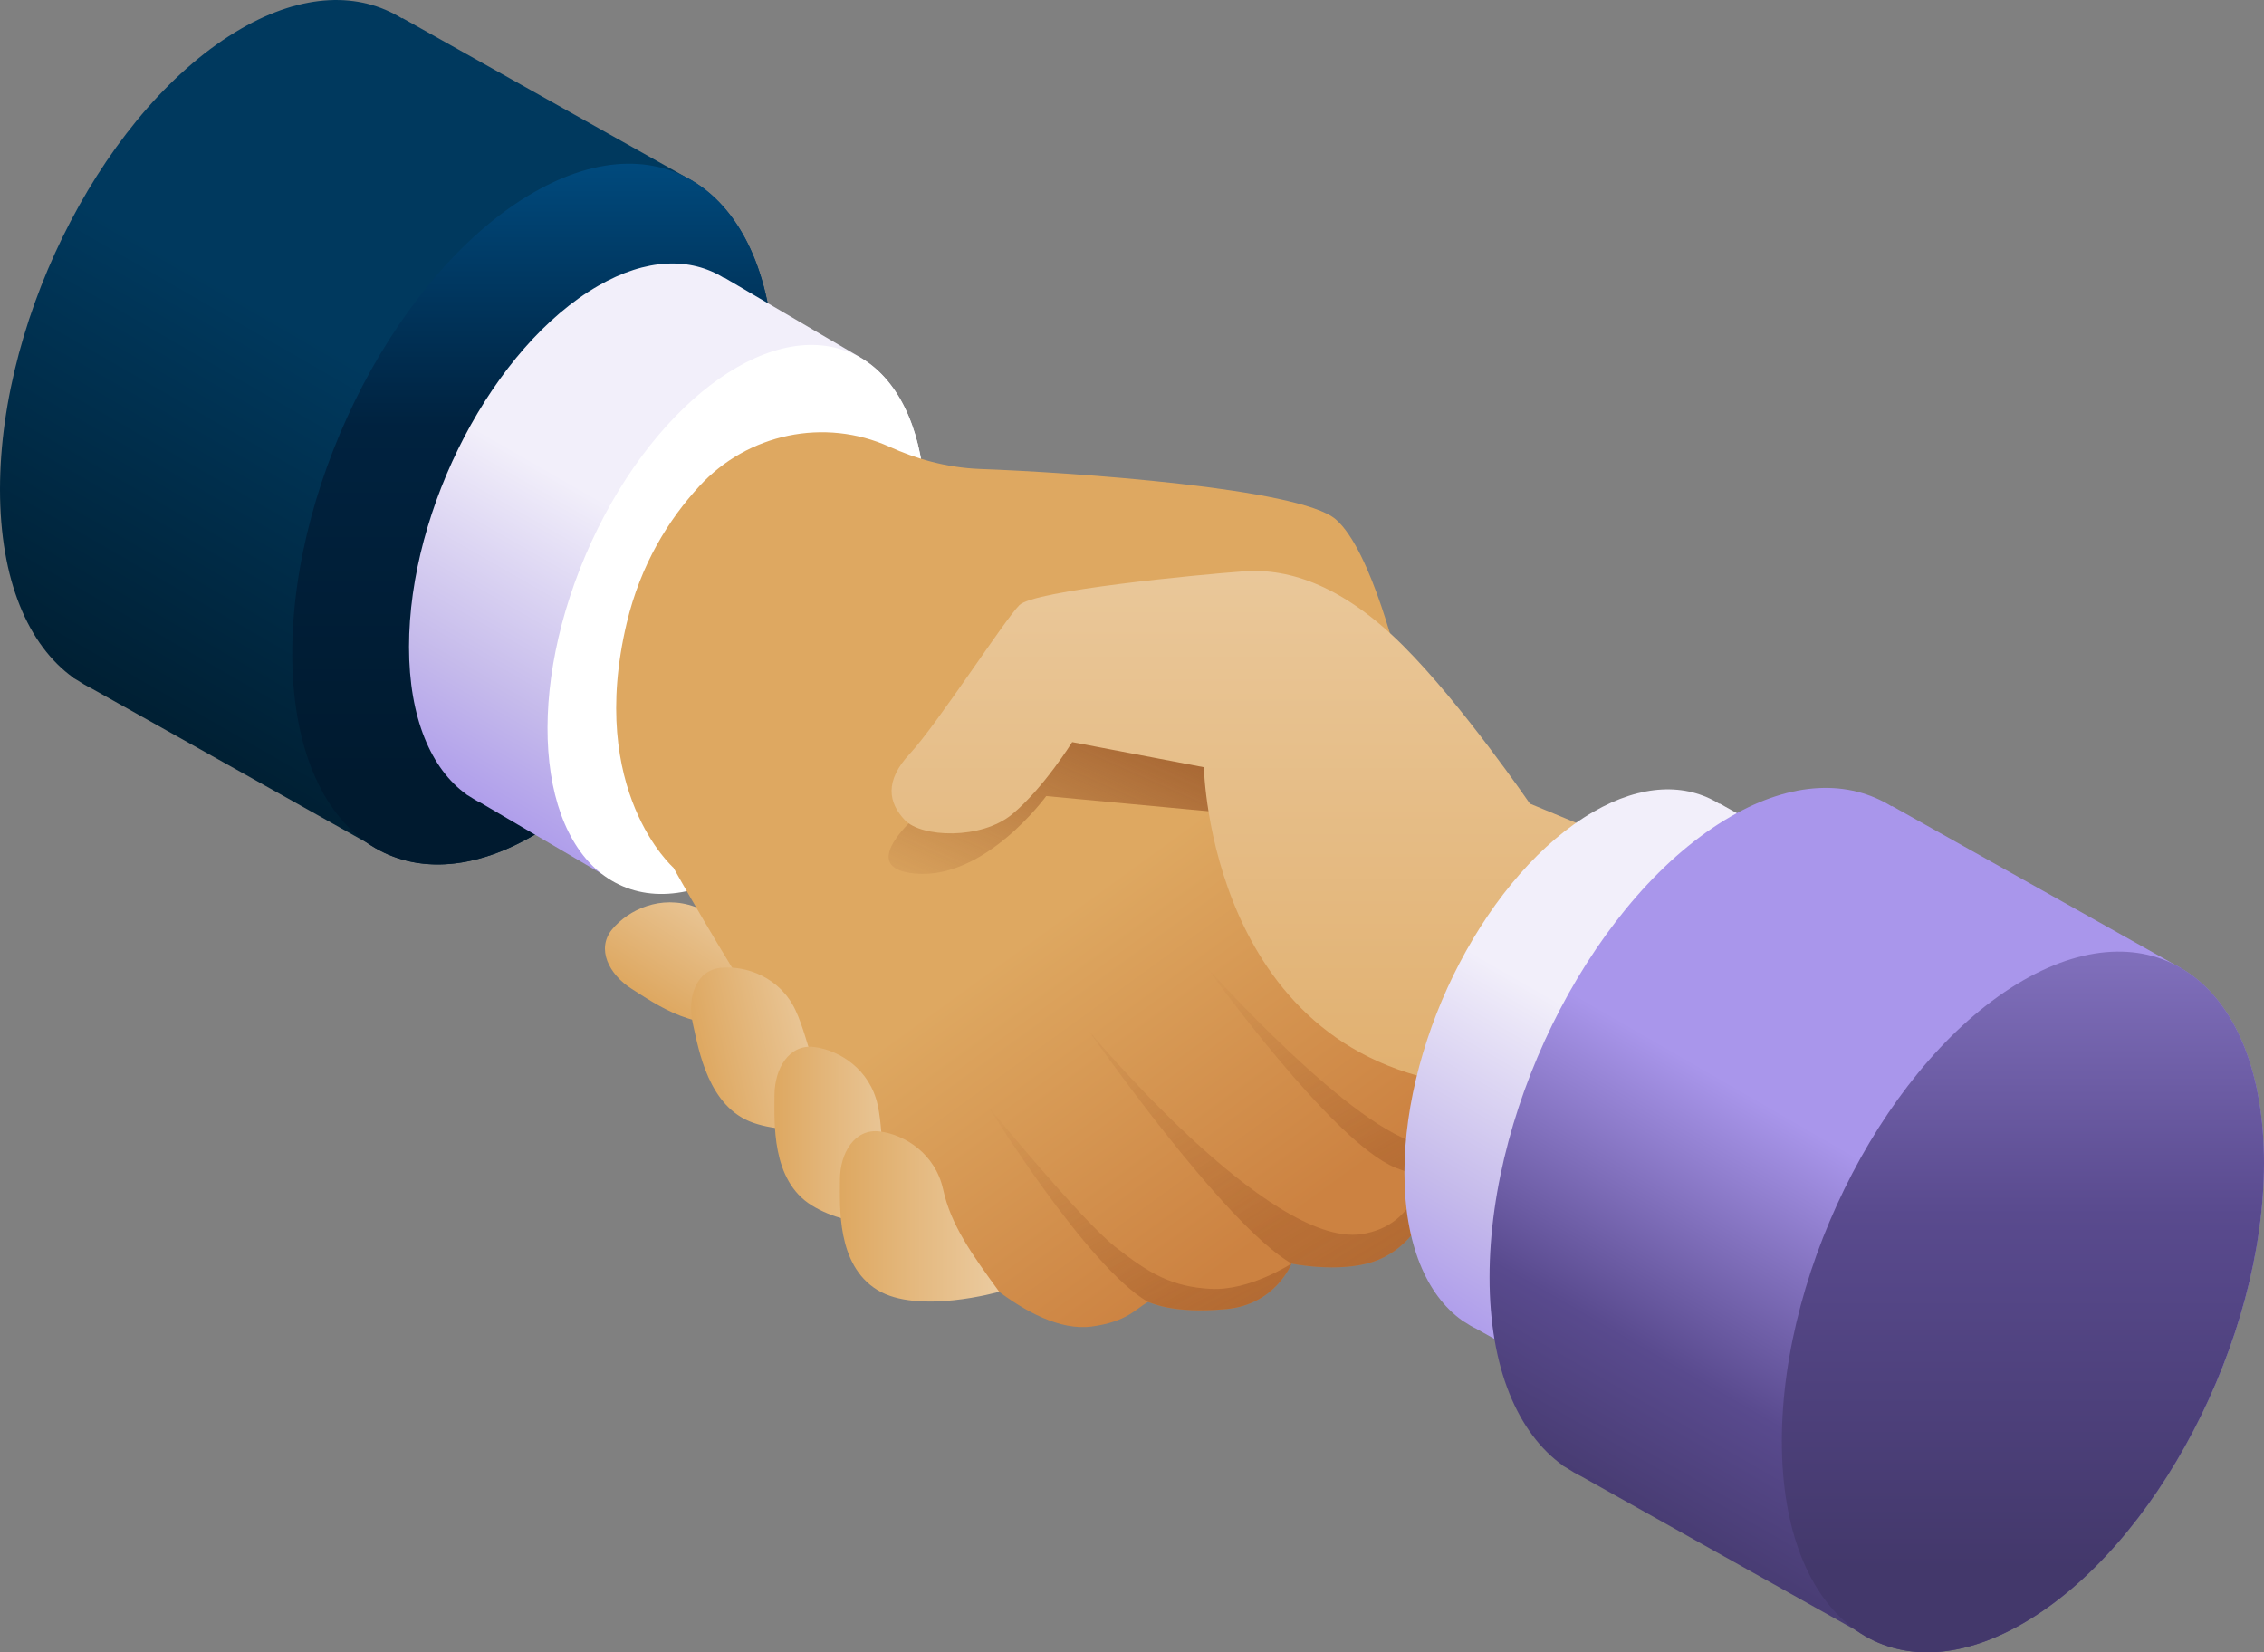
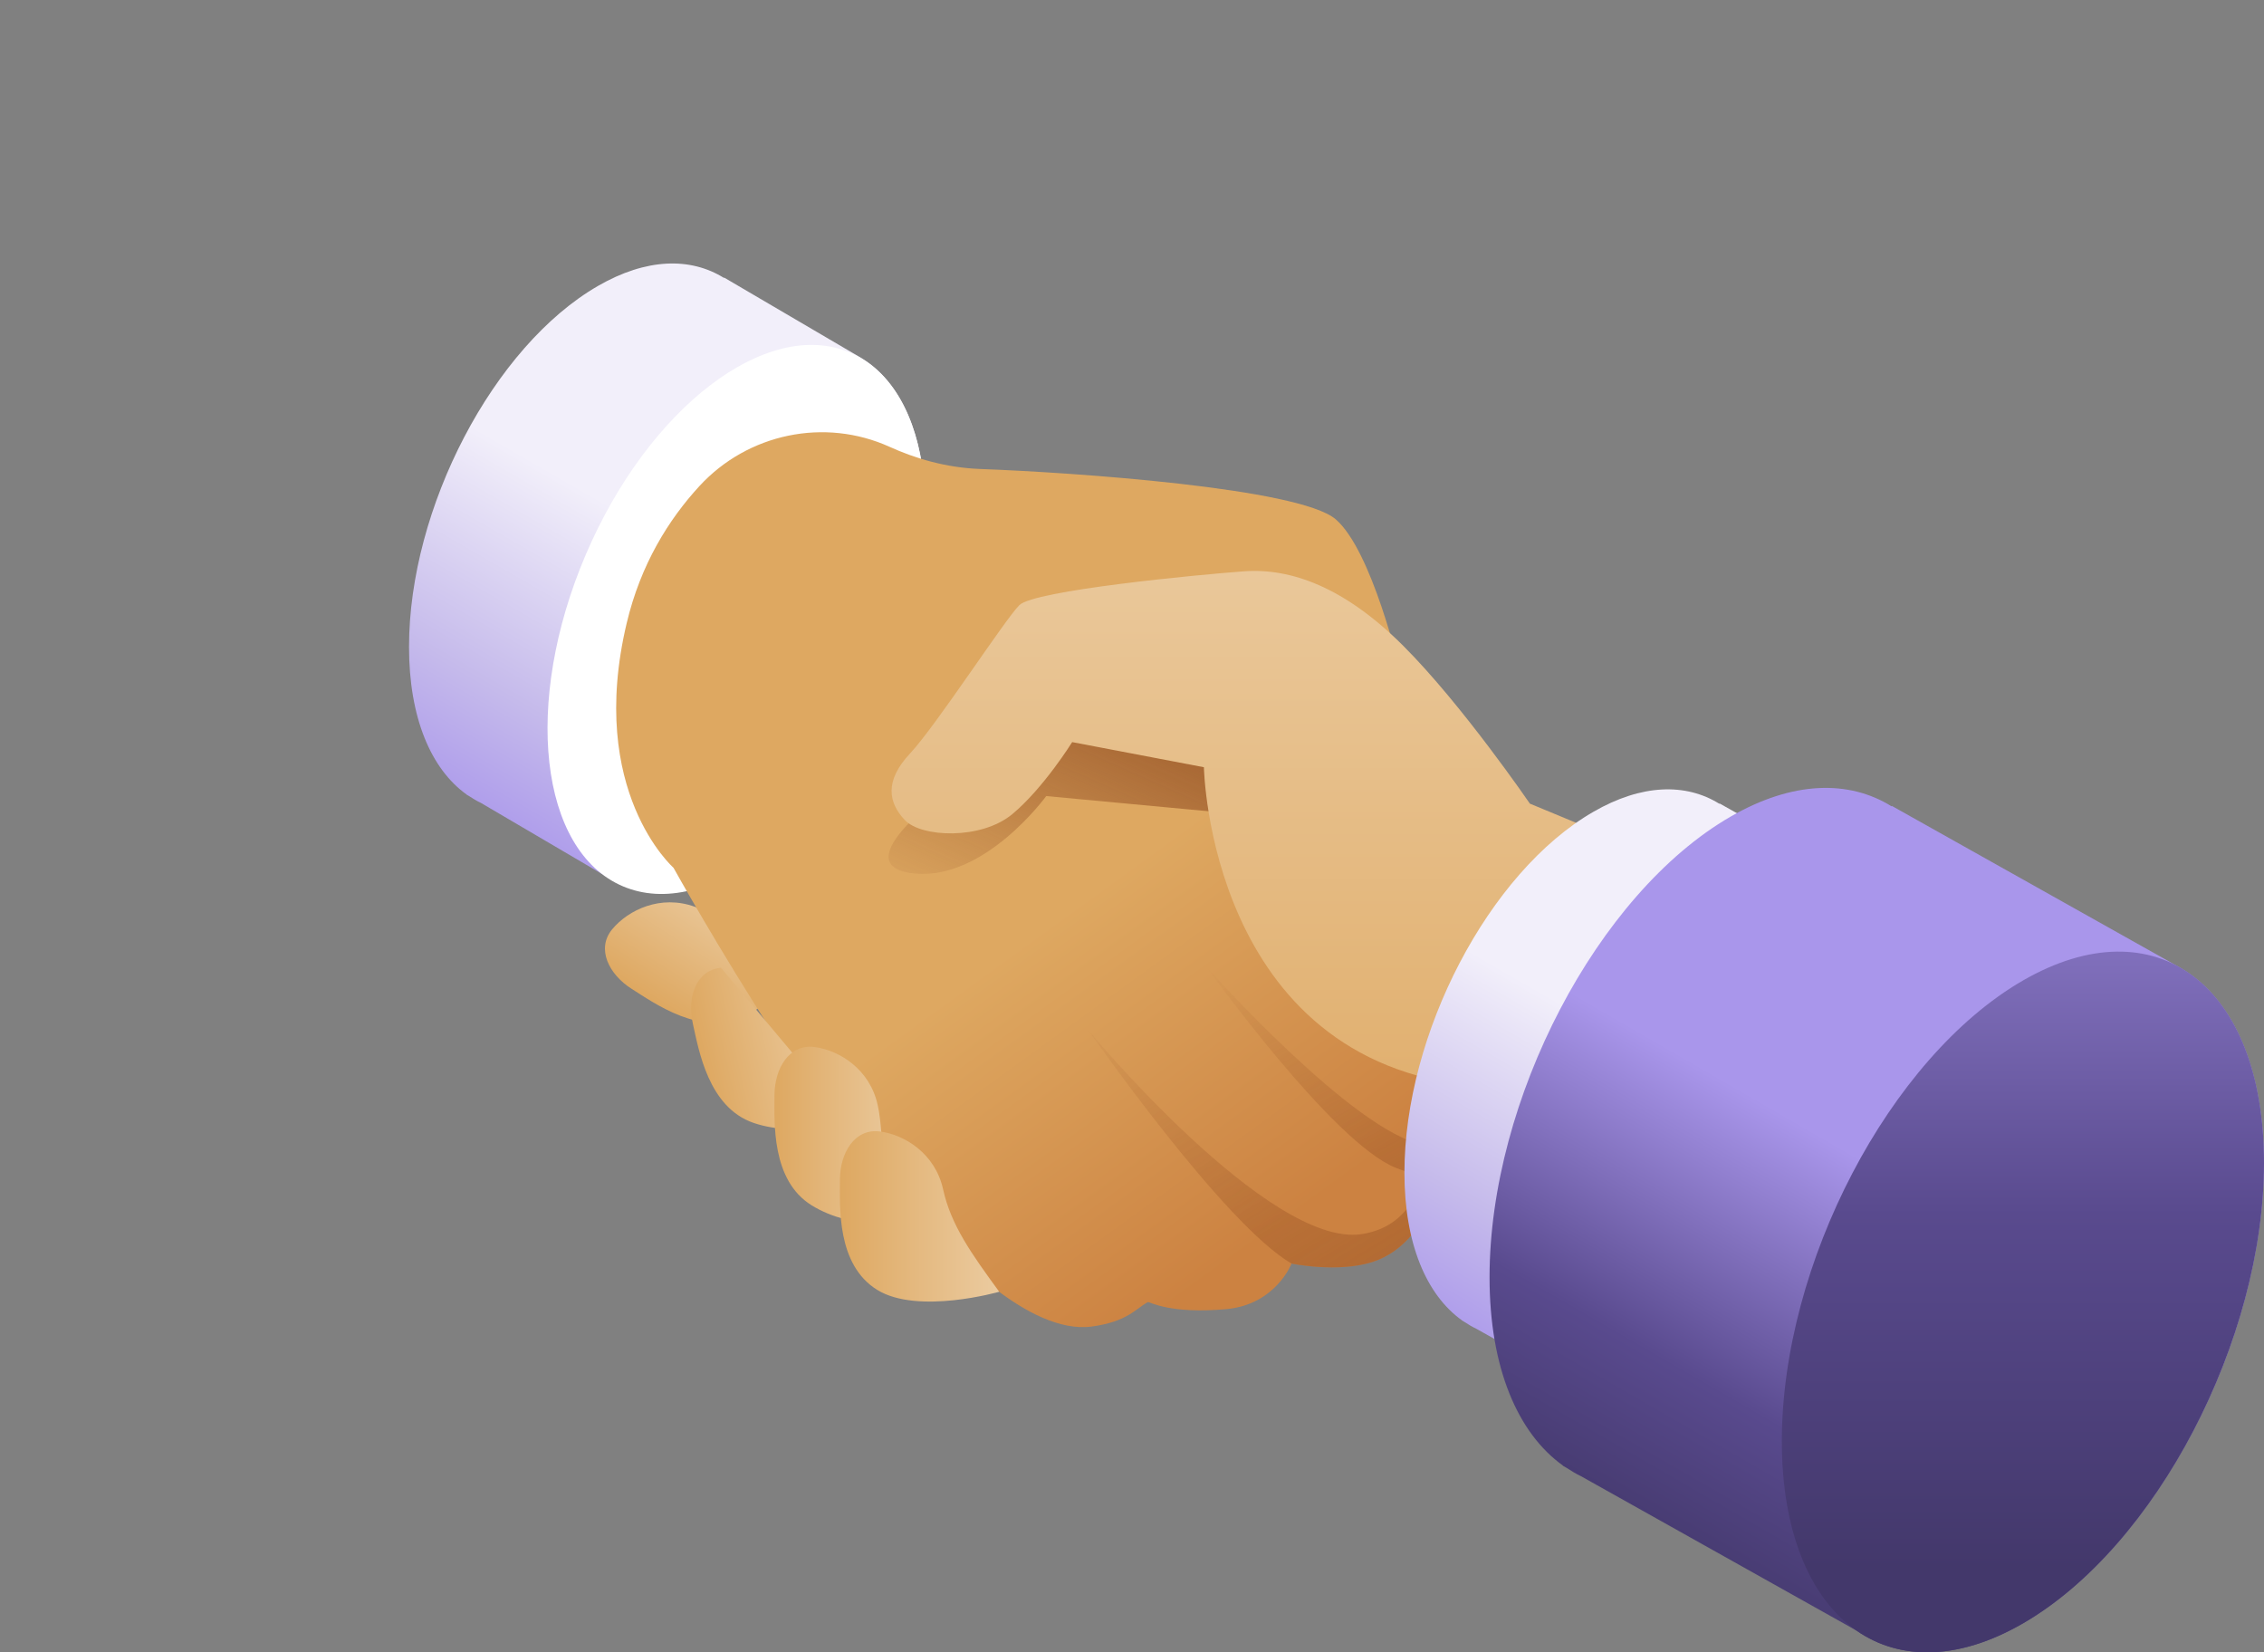
<svg xmlns="http://www.w3.org/2000/svg" id="a" viewBox="0 0 512 373.64">
  <rect x="0" y="0" width="512" height="373.64" fill="#808080" stroke="none" />
  <defs>
    <style>.r{fill:url(#c);}.r,.s,.t,.u,.v,.w,.x,.y,.z,.aa,.ab,.ac,.ad,.ae,.af,.ag,.ah{stroke-width:0px;}.s{fill:url(#g);}.s,.w,.ae{isolation:isolate;opacity:.5;}.t{fill:url(#e);}.u{fill:url(#l);}.v{fill:url(#b);}.w{fill:url(#h);}.x{fill:url(#q);}.y{fill:url(#n);}.z{fill:#fff;}.aa{fill:url(#j);}.ab{fill:url(#d);}.ac{fill:url(#f);}.ad{fill:url(#m);}.ae{fill:url(#i);}.af{fill:url(#k);}.ag{fill:url(#p);}.ah{fill:url(#o);}</style>
    <linearGradient id="b" x1="41.1" y1="195.44" x2="92.63" y2="284.7" gradientTransform="translate(0 373.64) scale(1 -1)" gradientUnits="userSpaceOnUse">
      <stop offset="0" stop-color="#001d2f" />
      <stop offset="1" stop-color="#00395e" />
    </linearGradient>
    <linearGradient id="c" x1="120.62" y1="197.2" x2="120.62" y2="397.17" gradientTransform="translate(0 373.64) scale(1 -1)" gradientUnits="userSpaceOnUse">
      <stop offset="0" stop-color="#001a2f" />
      <stop offset=".4" stop-color="#00223f" />
      <stop offset="1" stop-color="#0072bc" />
    </linearGradient>
    <linearGradient id="d" x1="114.58" y1="180" x2="154.81" y2="249.69" gradientTransform="translate(0 373.64) scale(1 -1)" gradientUnits="userSpaceOnUse">
      <stop offset="0" stop-color="#a996eb" />
      <stop offset=".39" stop-color="#c5baeb" />
      <stop offset="1" stop-color="#f2effa" />
    </linearGradient>
    <linearGradient id="e" x1="244.02" y1="-168.72" x2="273.61" y2="-168.72" gradientTransform="translate(-122.62 343.93) rotate(-57.61) scale(1 -1)" gradientUnits="userSpaceOnUse">
      <stop offset="0" stop-color="#dea861" />
      <stop offset="1" stop-color="#ebcba0" />
    </linearGradient>
    <linearGradient id="f" x1="304.31" y1="106.94" x2="253.69" y2="176.8" gradientTransform="translate(0 373.64) scale(1 -1)" gradientUnits="userSpaceOnUse">
      <stop offset="0" stop-color="#cc8241" />
      <stop offset="1" stop-color="#dea861" />
    </linearGradient>
    <linearGradient id="g" x1="284.38" y1="56.12" x2="241.95" y2="135.21" gradientTransform="translate(0 373.64) scale(1 -1)" gradientUnits="userSpaceOnUse">
      <stop offset="0" stop-color="#8b451c" />
      <stop offset="1" stop-color="#8b451c" stop-opacity="0" />
    </linearGradient>
    <linearGradient id="h" x1="336.61" y1="82.86" x2="291.53" y2="166.9" gradientTransform="translate(0 373.64) scale(1 -1)" gradientUnits="userSpaceOnUse">
      <stop offset="0" stop-color="#8b451c" />
      <stop offset="1" stop-color="#8b451c" stop-opacity="0" />
    </linearGradient>
    <linearGradient id="i" x1="322.3" y1="62.85" x2="261.55" y2="161.99" gradientTransform="translate(0 373.64) scale(1 -1)" gradientUnits="userSpaceOnUse">
      <stop offset="0" stop-color="#8b451c" />
      <stop offset="1" stop-color="#8b451c" stop-opacity="0" />
    </linearGradient>
    <linearGradient id="j" x1="264.63" y1="238.13" x2="228.68" y2="157.11" gradientTransform="translate(0 373.64) scale(1 -1)" gradientUnits="userSpaceOnUse">
      <stop offset="0" stop-color="#8b451c" />
      <stop offset="1" stop-color="#8b451c" stop-opacity="0" />
    </linearGradient>
    <linearGradient id="k" x1="297.65" y1="86.86" x2="297.65" y2="262.89" gradientTransform="translate(0 373.64) scale(1 -1)" gradientUnits="userSpaceOnUse">
      <stop offset="0" stop-color="#dea861" />
      <stop offset="1" stop-color="#ebcba0" />
    </linearGradient>
    <linearGradient id="l" x1="212.04" y1="75.7" x2="241.64" y2="75.7" gradientTransform="translate(-31.31 361.06) rotate(-12.77) scale(1 -1)" gradientUnits="userSpaceOnUse">
      <stop offset="0" stop-color="#dea861" />
      <stop offset="1" stop-color="#ebcba0" />
    </linearGradient>
    <linearGradient id="m" x1="175.13" y1="116.84" x2="204.73" y2="116.84" gradientTransform="translate(0 373.64) scale(1 -1)" gradientUnits="userSpaceOnUse">
      <stop offset="0" stop-color="#dea861" />
      <stop offset="1" stop-color="#ebcba0" />
    </linearGradient>
    <linearGradient id="n" x1="189.93" y1="98.58" x2="225.97" y2="98.58" gradientTransform="translate(0 373.64) scale(1 -1)" gradientUnits="userSpaceOnUse">
      <stop offset="0" stop-color="#dea861" />
      <stop offset="1" stop-color="#ebcba0" />
    </linearGradient>
    <linearGradient id="o" x1="349.8" y1="55.53" x2="390.18" y2="125.47" gradientTransform="translate(0 373.64) scale(1 -1)" gradientUnits="userSpaceOnUse">
      <stop offset="0" stop-color="#a996eb" />
      <stop offset=".39" stop-color="#c5baeb" />
      <stop offset="1" stop-color="#f2effa" />
    </linearGradient>
    <linearGradient id="p" x1="377.96" y1="17.28" x2="429.5" y2="106.54" gradientTransform="translate(0 373.64) scale(1 -1)" gradientUnits="userSpaceOnUse">
      <stop offset="0" stop-color="#43386b" />
      <stop offset=".4" stop-color="#594a8e" />
      <stop offset="1" stop-color="#a996eb" />
    </linearGradient>
    <linearGradient id="q" x1="457.48" y1="19.04" x2="457.48" y2="219.01" gradientTransform="translate(0 373.64) scale(1 -1)" gradientUnits="userSpaceOnUse">
      <stop offset="0" stop-color="#43386b" />
      <stop offset=".4" stop-color="#594a8e" />
      <stop offset="1" stop-color="#a996eb" />
    </linearGradient>
  </defs>
-   <path class="v" d="m156.72,40.96h0S90.97,4.07,90.97,4.07l-.05.1c-9.66-6.01-22.39-5.76-36.4,2.32C24.41,23.88,0,70.51,0,110.66c0,20.48,6.38,35.27,16.59,42.58l-.02.04.84.48c1.07.71,2.16,1.36,3.3,1.91l62.26,34.88c9.79,6.81,23.03,6.83,37.63-1.6,30.11-17.38,54.52-64.02,54.52-104.16,0-21.68-7.13-37.01-18.42-43.81h0Z" />
-   <path class="r" d="m175.13,84.77c0,40.15-24.41,86.78-54.52,104.16s-54.52-1.07-54.52-41.21,24.41-86.78,54.52-104.16,54.52,1.07,54.52,41.21h0Z" />
  <path class="ab" d="m194.8,80.96h0s-31.03-18.19-31.03-18.19l-.04.08c-7.57-4.71-17.54-4.52-28.52,1.82-23.59,13.62-42.71,50.16-42.71,81.61,0,16.04,5,27.63,13,33.36v.03s.64.38.64.38c.83.55,1.69,1.07,2.59,1.49l28.3,16.61c7.67,5.34,18.05,5.35,29.49-1.25,23.59-13.62,42.71-50.16,42.71-81.61,0-16.99-5.58-29-14.43-34.33Z" />
  <ellipse class="z" cx="166.56" cy="140.07" rx="65.58" ry="37.1" transform="translate(-27.6 238.39) rotate(-66.92)" />
  <path class="t" d="m183.22,214.16s-5.09,10.91-14.83,15.65-20.4-2.96-25.54-6.21-8.07-9.06-4.4-13.47c3.66-4.41,10.98-7.89,18.71-5.08,7.73,2.81,15.42,9.81,26.05,9.11Z" />
  <path class="ac" d="m316.57,151.53s-6.27-27.05-14.51-34.11c-8.23-7.06-59.2-10.59-80.37-11.37-7.83-.29-14.8-2.42-20.48-5-14.73-6.68-32.12-3.02-43.06,8.89-6.91,7.52-13.27,17.65-16.43,31-9.02,38.03,10.59,55.28,10.59,55.28,0,0,40.8,73.52,62.36,85.67,0,0,17.75,20.01,32.22,18.07,8.08-1.09,9.94-4.04,12.72-5.54.45-.02,5.1,2.77,17.75,1.6,11.14-1.03,14.72-10.29,14.72-10.29,0,0,10.37,2.15,18.25-.35,10.87-3.44,16.38-16.87,15.8-27.18,5.15-43.08-9.57-106.67-9.57-106.67h0Z" />
-   <path class="s" d="m273.85,291.45c-8.79-.48-13.84-3.36-21.68-9.54-7.84-6.18-28.63-31.65-28.63-31.65,0,0,22.32,36.19,36.08,44.14.45-.02,5.1,2.77,17.75,1.6,11.14-1.03,14.72-10.29,14.72-10.29,0,0-9.45,6.21-18.24,5.73Z" />
  <path class="w" d="m339.69,264.06c-.03.15-9.76,5.67-24.05,0-14.29-5.67-42.68-45.28-42.68-45.28,0,0,33.39,37.48,49.07,40.09s21.39-2.07,21.39-2.07l-3.73,7.27Z" />
  <path class="ae" d="m324.64,269.3l-2.49-5.2s-1.39,13.06-14.26,14.97c-20.91,3.1-61.66-45.98-61.66-45.98,0,0,30.52,43.78,45.86,52.63,0,0,10.37,2.15,18.25-.35,7.17-2.27,12-8.88,14.3-16.08Z" />
  <path class="aa" d="m281.29,184.19l-44.69-4.18s-13.85,19.08-29.79,17.51,5.75-17.51,5.75-17.51c0,0,3.4-31.36,34.24-25.09,30.84,6.27,36.07,12.28,36.07,13.07,0,.78-1.57,16.2-1.57,16.2h0Z" />
  <path class="af" d="m393.67,201.49l-47.69-19.77s-15.29-22.35-28.62-35.67c-13.33-13.33-25.48-17.64-36.07-16.86s-47.43,4.31-50.77,7.65-18.82,27.25-24.7,33.52c-5.88,6.27-4.9,11.17-1.18,15.09,3.72,3.92,17.25,4.51,24.31-1.37,7.06-5.88,13.52-16.27,13.52-16.27l29.79,5.68s1.18,66.65,61.55,72.13,59.84-44.13,59.84-44.13h0Z" />
-   <path class="u" d="m191.96,253.28s-11.31,4.14-21.55.63-12.38-16.49-13.72-22.42c-1.34-5.93.68-12.11,6.38-12.65s13.35,2.15,16.84,9.6,4.01,17.83,12.04,24.83Z" />
+   <path class="u" d="m191.96,253.28s-11.31,4.14-21.55.63-12.38-16.49-13.72-22.42c-1.34-5.93.68-12.11,6.38-12.65Z" />
  <path class="ad" d="m204.73,276.71s-11.94,1.54-21.15-4.14c-9.21-5.68-8.43-18.82-8.43-24.89s3.33-11.66,9.02-10.93c5.68.73,12.54,5.05,14.31,13.08s-.03,18.28,6.26,26.88h0Z" />
  <path class="y" d="m225.97,292.1s-18.38,5.26-27.59-.43-8.43-18.82-8.43-24.89,3.33-11.66,9.02-10.93c5.68.73,12.54,5.05,14.31,13.08,1.76,8.04,6.4,14.56,12.69,23.16h0Z" />
  <path class="ah" d="m440.39,210.58h0s-51.51-28.9-51.51-28.9l-.04.08c-7.57-4.71-17.55-4.52-28.52,1.82-23.59,13.62-42.71,50.16-42.71,81.61,0,16.04,4.99,27.63,13,33.36v.03s.64.38.64.38c.83.55,1.69,1.07,2.59,1.49l48.78,27.33c7.67,5.34,18.05,5.35,29.49-1.25,23.59-13.62,42.71-50.16,42.71-81.61,0-16.99-5.58-29-14.43-34.33h0Z" />
  <ellipse class="z" cx="412.24" cy="269.79" rx="65.58" ry="37.1" transform="translate(2.45 543.28) rotate(-66.92)" />
  <path class="ag" d="m493.58,219.12h0s-65.75-36.89-65.75-36.89l-.05.1c-9.66-6.01-22.39-5.76-36.4,2.32-30.11,17.38-54.52,64.02-54.52,104.16,0,20.48,6.38,35.27,16.59,42.58l-.02.04.84.48c1.07.71,2.16,1.36,3.3,1.91l62.26,34.88c9.79,6.81,23.03,6.83,37.63-1.6,30.11-17.38,54.52-64.02,54.52-104.16,0-21.68-7.13-37.01-18.42-43.81h0Z" />
  <path class="x" d="m512,262.93c0,40.14-24.41,86.78-54.52,104.16s-54.52-1.07-54.52-41.21,24.41-86.78,54.52-104.16,54.52,1.07,54.52,41.21Z" />
</svg>